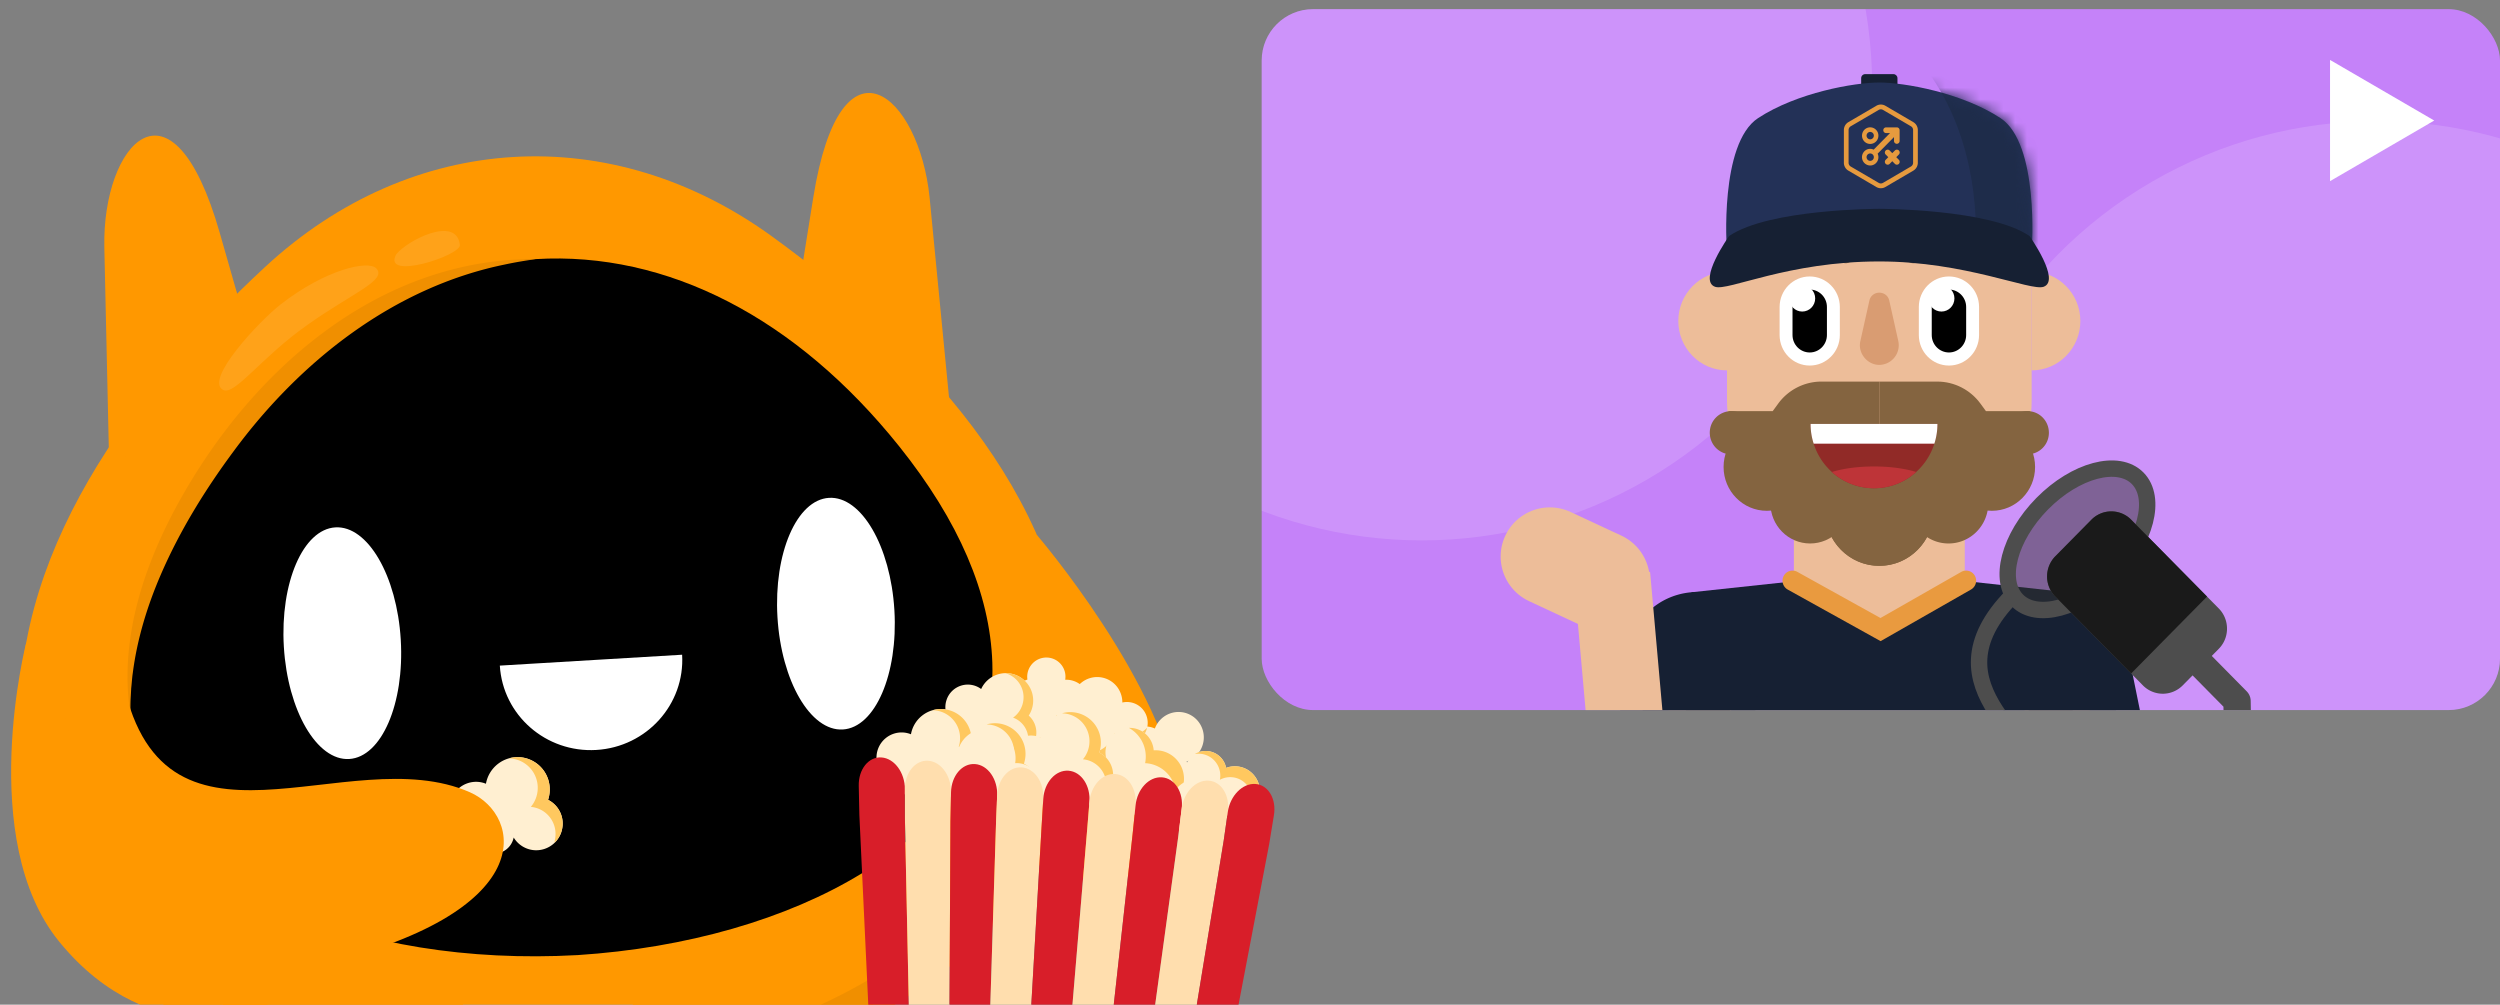
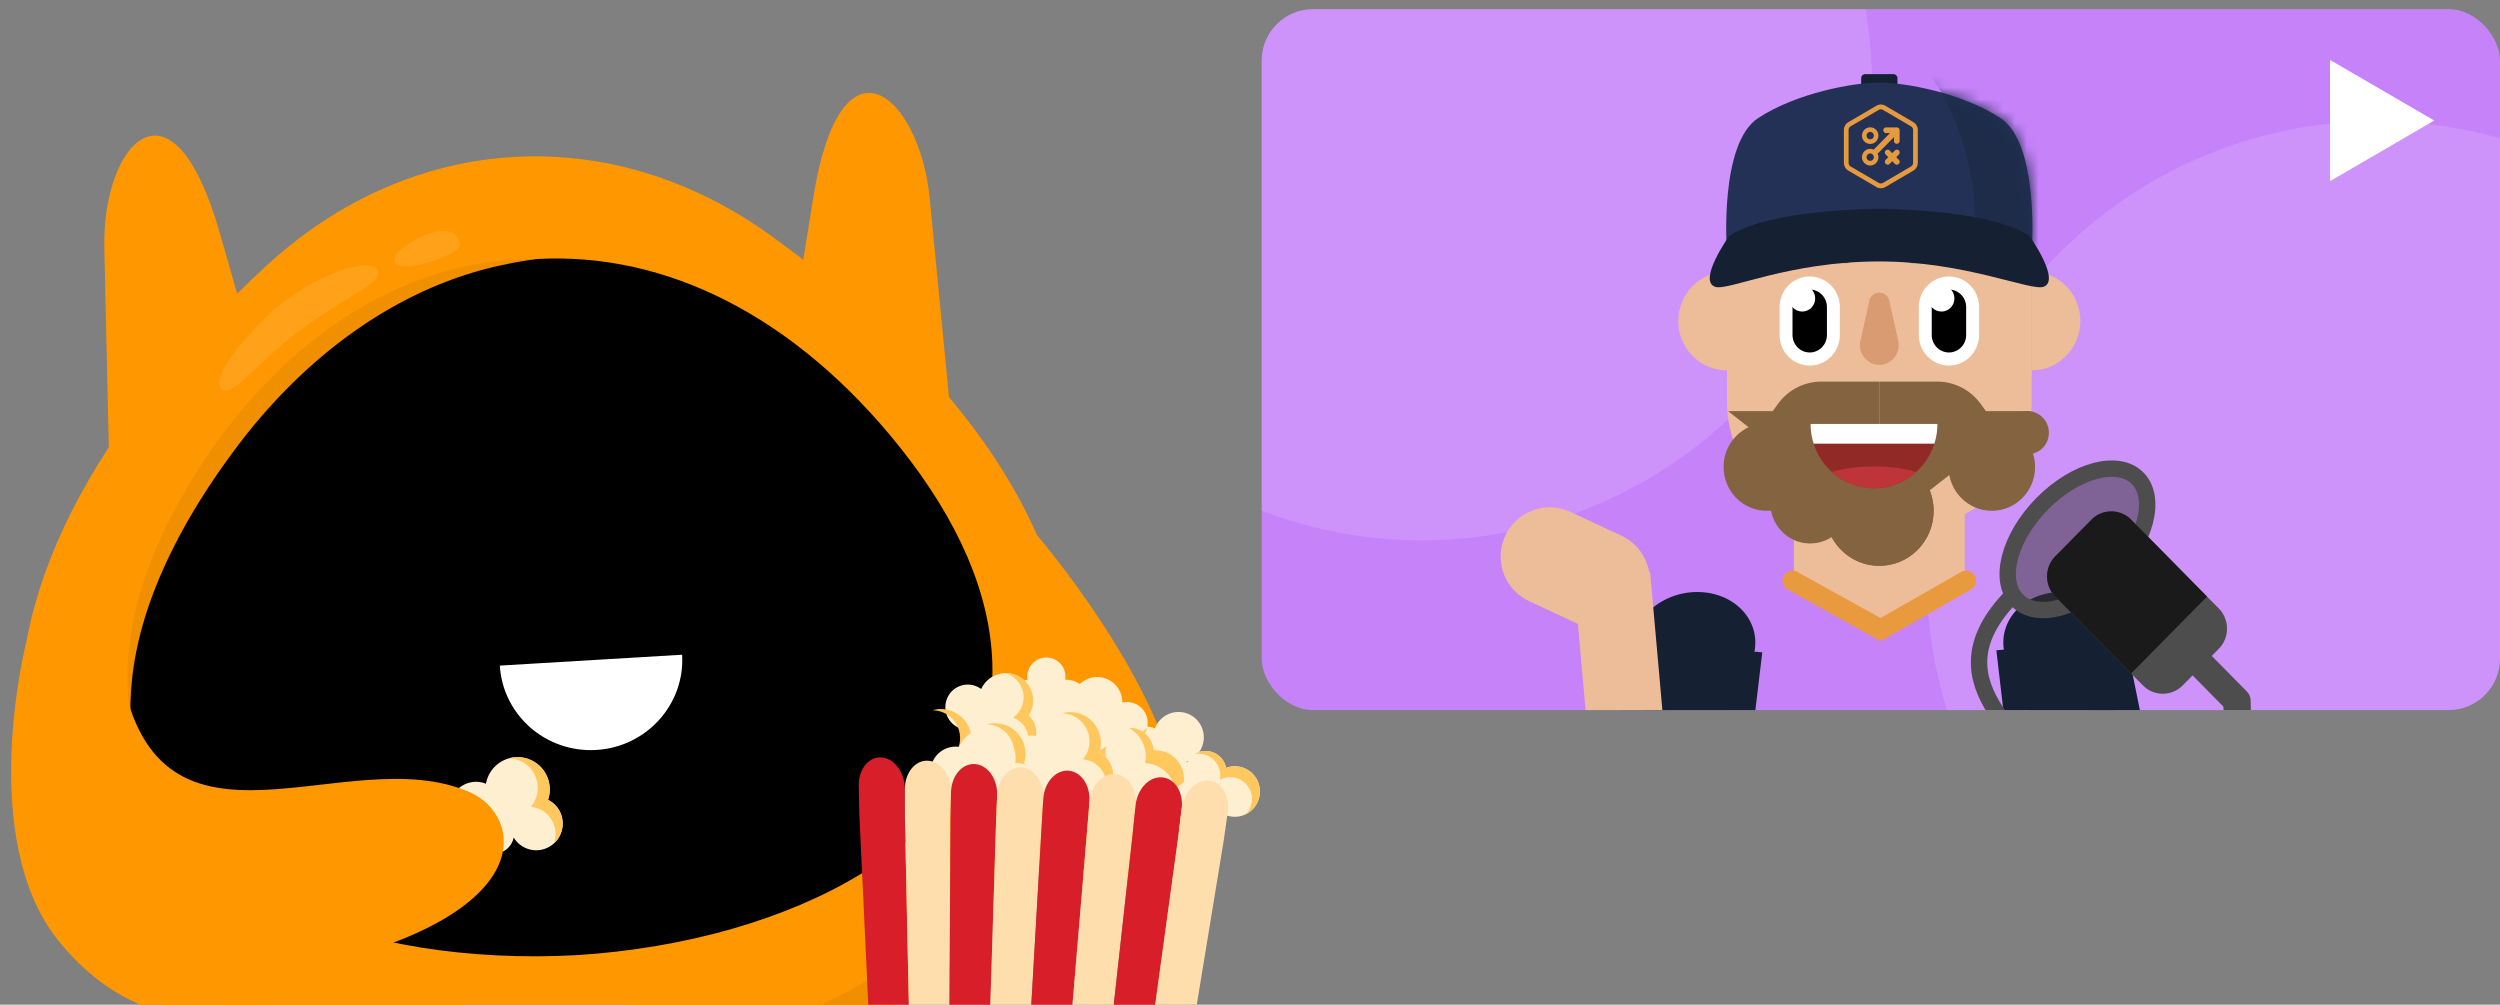
<svg xmlns="http://www.w3.org/2000/svg" width="214" height="86" fill="none">
  <rect width="100%" height="100%" fill="#808080" stroke="none" />
  <path fill="#FF9800" d="M74.675 79.9s.331 4.392-.201 10.373a67.368 67.368 0 0 1-1.139 7.79c-.16.76-.666 2.043-1.299 2.043H56.283c-.739 0-1.294-1.391-1.353-2.306l-.33-5.106-.9-13.872L74.675 79.9zm-55.543 0s-.331 4.391.201 10.372a67.628 67.628 0 0 0 1.139 7.791c.165.749.671 2.037 1.304 2.037h15.746c.74 0 1.294-1.392 1.354-2.306l.331-5.107.9-13.872L19.132 79.9z" />
  <path fill="#FF9800" d="M66.112 20.257c-6.91-5.017-14.632-7.27-22.194-6.818-7.562.453-14.962 3.608-21.226 9.412C11.572 33.154.428 47.681 1.805 63.745c2.767 32.284 40.762 30.08 46.88 29.513 6.141-.166 44.123-2.498 43.033-34.89-.542-16.113-13.34-29.21-25.606-38.11z" />
  <path fill="#000" d="M88.645 47.098a33.93 33.93 0 0 1 1.265 8.073c1.138 33.803-38.5 36.237-44.907 36.409-3.148.29-14.387.998-25.316-2.403 11.75 5.25 25.517 4.4 28.993 4.078 6.142-.166 44.124-2.499 43.034-34.89-.127-3.956-1.006-7.731-2.428-11.307l-.641.04z" opacity=".06" />
  <path fill="#FF9800" d="M88.763 45.8s10.975 12.772 12.2 22.78c1.05 8.56-13.466 11.131-24.144-5.966L88.763 45.8z" />
  <path fill="#000" d="M76.982 38.22c-8.817-11.017-19.87-16.713-31.126-16.041-11.256.671-21.55 7.648-28.995 19.634-4.295 6.919-6.217 13.42-5.702 19.325.618 7.144 5.196 12.873 13.24 16.572 6.803 3.124 15.685 4.562 25.004 4.048h.021c9.316-.6 17.963-3.084 24.346-6.997 7.546-4.625 11.41-10.857 11.174-18.023-.195-5.93-2.874-12.157-7.962-18.518z" />
-   <path fill="#fff" d="M29.893 64.97c2.764-.165 4.74-4.737 4.412-10.212-.327-5.476-2.833-9.78-5.597-9.615-2.763.165-4.738 4.738-4.411 10.213.327 5.475 2.833 9.78 5.596 9.614zm42.255-2.527c2.764-.165 4.739-4.737 4.412-10.212-.327-5.476-2.833-9.78-5.597-9.615-2.764.165-4.739 4.737-4.412 10.213.328 5.475 2.833 9.78 5.597 9.614z" />
  <path fill="#FF9800" d="m8.929 21.115.422 18.876 12.7-8.728-3.24-11.33C14.716 5.6 8.765 12.318 8.93 21.116zm70.644-4.219 1.826 18.794-13.648-7.154L69.618 16.9c2.362-14.718 9.07-8.758 9.955-.003z" />
  <path fill="#F08F00" d="M11.159 61.139c-1.065-6.916 1.518-13.828 5.028-19.69 5.671-9.488 14.79-17.661 26.1-19.064a26.08 26.08 0 0 1 3.569-.203c-.88.127-1.756.269-2.625.457-9.531 1.94-17.572 8.298-23.25 16.012-2.429 3.278-4.597 6.793-6.217 10.541-1.157 2.676-2.024 5.512-2.396 8.41-.064.421-.09.898-.137 1.318l-.023.443-.025.442c-.024.438-.013.895-.024 1.334z" />
  <path fill="#fff" d="M26.307 27.817c-3.887 2.72-6.209 6.053-7.192 5.566-1.701-.834 3.163-5.974 4.907-7.326 3.891-3.023 7.486-3.783 8.175-3.094 1.008 1.012-2.073 2.129-5.89 4.854zm7.605-6.042c-1.243 2.31 5.658.07 5.45-.832-.31-2.53-4.53-.346-5.45.832z" opacity=".1" />
  <path fill="#fff" d="M58.39 56.044c.252 4.244-3.036 7.895-7.344 8.152-4.307.257-8.007-2.975-8.261-7.22l15.605-.932z" />
  <path fill="#FF9800" d="m7.854 65.773-5.6-10.814s-4.33 16.885 2.812 25.646c8.026 9.846 18.258 5.92 18.258 5.92L7.854 65.772z" />
  <g clip-path="url(#a)">
    <path fill="#FFEFD1" d="M98.284 66.385c.049.337.19.665.433.938.655.74 1.782.804 2.517.144a1.806 1.806 0 0 0 .334-2.28c.27-.09.528-.238.753-.44a2.19 2.19 0 0 0 .178-3.075 2.155 2.155 0 0 0-3.053-.176 2.17 2.17 0 0 0-.589.865 2.086 2.086 0 0 0-2.244.353 2.119 2.119 0 0 0-.173 2.978c.48.542 1.175.775 1.84.687l.004.006z" />
    <path fill="#FFC85F" d="M96.443 65.698c.48.542 1.176.776 1.841.687a1.786 1.786 0 0 0 1.933 1.53 2.406 2.406 0 0 1-.775-.582 2.431 2.431 0 0 1-.587-1.938 2.4 2.4 0 0 1-1.845-.809 2.421 2.421 0 0 1-.608-1.648 2.12 2.12 0 0 0 .04 2.76h.001z" />
    <path fill="#FFEFD1" d="M91.063 62.172a2.002 2.002 0 0 0 2.171-2.295 1.99 1.99 0 0 0-2.053-1.69 1.634 1.634 0 0 0-1.863-1.883c-.89.14-1.503.974-1.37 1.866a1.248 1.248 0 0 0-.867 1.382 1.24 1.24 0 0 0 1.254 1.054 1.65 1.65 0 0 0-.477 1.426 1.634 1.634 0 0 0 3.207.139l-.002.002zm-1.789-2.017-.01.001c.004-.003.007-.01.011-.013v.012z" />
    <path fill="#FFC85F" d="M89.721 63.405a1.646 1.646 0 0 0 1.342-1.233 2.002 2.002 0 0 0 1.947-2.957l.023.113a1.823 1.823 0 0 1-1.52 2.077 1.801 1.801 0 0 1-1.104-.18 1.685 1.685 0 0 1-1.714 1.911 1.907 1.907 0 0 1-.099.031c.323.208.719.3 1.127.238h-.002z" />
    <path fill="#FFEFD1" d="M88.058 61.253a2.35 2.35 0 0 0-1.207-3.51 2.332 2.332 0 0 0-2.864 1.237 1.916 1.916 0 0 0-2.962.934 1.932 1.932 0 0 0 1.194 2.443 1.454 1.454 0 0 0 2.737.911c.174.575.61 1.061 1.22 1.269a1.916 1.916 0 0 0 2.431-1.213 1.941 1.941 0 0 0-.553-2.071h.004zm-3.061.783-.005.012-.009-.02c.004.001.008.005.012.008h.002z" />
    <path fill="#FFC85F" d="M88.611 63.325a1.942 1.942 0 0 0-.553-2.072 2.35 2.35 0 0 0-1.207-3.51 2.3 2.3 0 0 0-.81-.123 2.141 2.141 0 0 1 1.462 2.751 2.13 2.13 0 0 1-.784 1.06 1.978 1.978 0 0 1 1.054 2.826l-.02.12c.39-.227.7-.59.856-1.053h.002z" />
    <path fill="#FFEFD1" d="M96.137 63.64c.331.062.685.03 1.02-.112a1.796 1.796 0 0 0 .946-2.346 1.775 1.775 0 0 0-2.03-1.047 2.177 2.177 0 0 0-.17-.856 2.148 2.148 0 0 0-2.824-1.152 2.176 2.176 0 0 0-.524 3.68 2.113 2.113 0 0 0-.39 2.245 2.082 2.082 0 0 0 2.735 1.115 2.102 2.102 0 0 0 1.237-1.53v.002z" />
    <path fill="#FFC85F" d="M94.9 65.17a2.102 2.102 0 0 0 1.237-1.53c.331.062.685.03 1.019-.112.541-.231.91-.7 1.037-1.236-.22.229-.486.419-.795.55a2.37 2.37 0 0 1-2.004-.063 2.404 2.404 0 0 1-1.353 1.493 2.368 2.368 0 0 1-1.74.051 2.078 2.078 0 0 0 2.597.844l.002.002z" />
    <path fill="#FFEFD1" d="M98.76 64.228a2.082 2.082 0 0 0-.43-1.119 2.057 2.057 0 0 0-2.902-.362 2.092 2.092 0 0 0-.561 2.612 2.536 2.536 0 0 0-1.347 3.995 2.495 2.495 0 0 0 3.52.44 2.51 2.51 0 0 0 .747-.956 2.418 2.418 0 0 0 2.624-.235 2.458 2.458 0 0 0 .427-3.433 2.42 2.42 0 0 0-2.08-.937l.001-.005z" />
    <path fill="#FFC85F" d="M100.836 65.165a2.419 2.419 0 0 0-2.079-.937 2.08 2.08 0 0 0-.43-1.12 2.058 2.058 0 0 0-1.69-.801 2.815 2.815 0 0 1 1.384 3.021 2.776 2.776 0 0 1 2.073 1.08c.448.578.634 1.278.58 1.954a2.46 2.46 0 0 0 .164-3.197h-.002z" />
-     <path fill="#FFEFD1" d="M83.023 64.157a2.64 2.64 0 0 0 .128-.651 2.62 2.62 0 0 0-2.418-2.807 2.617 2.617 0 0 0-2.755 2.155 2.111 2.111 0 0 0-.653-.152 2.153 2.153 0 0 0-2.293 2.003 2.152 2.152 0 0 0 1.978 2.307c.055.801.69 1.457 1.509 1.516a1.638 1.638 0 0 0 1.71-1.308c.35.573.961.977 1.68 1.028a2.153 2.153 0 0 0 2.293-2.004 2.158 2.158 0 0 0-1.18-2.083v-.004zm-3.096 1.717v.014l-.016-.019c.007 0 .01.001.016.003v.002z" />
    <path fill="#FFC85F" d="M84.202 66.242a2.159 2.159 0 0 0-1.18-2.083c.07-.206.113-.425.13-.651a2.62 2.62 0 0 0-2.42-2.807 2.565 2.565 0 0 0-.91.097 2.387 2.387 0 0 1 2.354 2.562 2.39 2.39 0 0 1-.553 1.372 2.204 2.204 0 0 1 1.931 2.758c.005.045.008.092.01.136.358-.355.595-.838.634-1.384h.004z" />
    <path fill="#FFEFD1" d="M94.099 64.422c.069-.206.112-.425.128-.65a2.62 2.62 0 0 0-2.419-2.808 2.617 2.617 0 0 0-2.754 2.155 2.114 2.114 0 0 0-.653-.151 2.153 2.153 0 0 0-2.293 2.003 2.152 2.152 0 0 0 1.977 2.306 1.633 1.633 0 0 0 1.51 1.516 1.638 1.638 0 0 0 1.71-1.308c.35.573.961.977 1.68 1.028a2.153 2.153 0 0 0 2.293-2.003 2.159 2.159 0 0 0-1.18-2.084v-.004zm-3.096 1.718v.014l-.016-.02c.006.001.01.001.016.004v.002z" />
    <path fill="#FFEFD1" d="M87.648 65.372a2.64 2.64 0 0 0 .129-.651 2.62 2.62 0 0 0-2.419-2.807 2.617 2.617 0 0 0-2.755 2.154 2.114 2.114 0 0 0-.652-.151 2.153 2.153 0 0 0-2.294 2.003 2.152 2.152 0 0 0 1.978 2.306c.056.802.69 1.458 1.509 1.516a1.639 1.639 0 0 0 1.711-1.307c.35.573.96.977 1.679 1.028a2.153 2.153 0 0 0 2.293-2.004 2.159 2.159 0 0 0-1.18-2.083l.001-.004zm-3.095 1.717-.001.014-.015-.019c.006 0 .01 0 .016.003v.002z" />
    <path fill="#FFC85F" d="M95.278 66.506a2.159 2.159 0 0 0-1.18-2.084 2.64 2.64 0 0 0 .13-.65 2.62 2.62 0 0 0-2.42-2.808 2.562 2.562 0 0 0-.91.098 2.387 2.387 0 0 1 2.354 2.562 2.39 2.39 0 0 1-.553 1.371 2.204 2.204 0 0 1 1.931 2.758c.005.045.008.092.011.137.357-.356.594-.839.633-1.385h.004zm-6.451.949a2.159 2.159 0 0 0-1.179-2.084 2.63 2.63 0 0 0 .129-.65 2.62 2.62 0 0 0-2.419-2.807 2.56 2.56 0 0 0-.91.097 2.387 2.387 0 0 1 2.354 2.562 2.39 2.39 0 0 1-.554 1.371 2.204 2.204 0 0 1 1.932 2.759c.005.044.007.091.01.136.357-.355.595-.838.633-1.384h.004z" />
    <path fill="#FFEFD1" d="M104.954 65.728a1.78 1.78 0 0 0-3.234-.642 1.8 1.8 0 0 0-.125 1.769c-.43.186-.814.497-1.093.918a2.535 2.535 0 0 0 .695 3.5 2.5 2.5 0 0 0 3.478-.702c.16-.242.273-.5.342-.767a2.141 2.141 0 0 0 2.471-.851 2.169 2.169 0 0 0-.594-2.996 2.126 2.126 0 0 0-1.936-.226l-.004-.002z" />
    <path fill="#FFC85F" d="M104.954 65.729a1.784 1.784 0 0 0-.759-1.143 1.773 1.773 0 0 0-1.914-.04c.452-.08.935.009 1.347.285a1.88 1.88 0 0 1 .795 1.917 1.856 1.856 0 0 1 1.916.089 1.882 1.882 0 0 1 .313 2.852 2.169 2.169 0 0 0 .238-3.734 2.126 2.126 0 0 0-1.936-.226z" />
    <path fill="#FFEFD1" d="M86.315 69.362c.368.135.78.165 1.19.066a2.086 2.086 0 0 0 1.525-2.515 2.067 2.067 0 0 0-2.133-1.587 2.543 2.543 0 0 0-.035-1.016 2.505 2.505 0 0 0-3.027-1.859 2.528 2.528 0 0 0-1.29 4.127 2.46 2.46 0 0 0-.869 2.505 2.427 2.427 0 0 0 2.933 1.802 2.439 2.439 0 0 0 1.706-1.523z" />
    <path fill="#FFC85F" d="M84.609 70.885a2.44 2.44 0 0 0 1.706-1.523c.368.135.78.165 1.19.066a2.074 2.074 0 0 0 1.421-1.223 2.775 2.775 0 0 1-3.305.029 2.796 2.796 0 0 1-1.833 1.459 2.761 2.761 0 0 1-2.007-.272 2.425 2.425 0 0 0 2.825 1.463h.003z" />
    <path fill="#D81E29" d="M75.455 64.837c-1.105-.079-1.977 1.02-1.946 2.43l.053 2.506 1.357 28.89.034 1.594 3.113.221-.002-1.591-.604-28.838-.002-2.502c0-1.41-.897-2.632-2.003-2.71z" />
    <path fill="#FFDEAE" d="M79.456 65.12c-1.104-.078-2 1.016-1.998 2.427l.002 2.502.604 28.838.002 1.591 3.113.221.03-1.589.15-28.784.048-2.498c.028-1.41-.845-2.63-1.951-2.708z" />
    <path fill="#D81E29" d="M83.457 65.404c-1.104-.078-2.022 1.014-2.05 2.423l-.048 2.499-.15 28.784-.03 1.589 3.113.221.064-1.587.902-28.73.1-2.495c.056-1.407-.793-2.625-1.897-2.704h-.004z" />
    <path fill="#FFDEAE" d="M87.458 65.688c-1.104-.078-2.046 1.013-2.104 2.42l-.1 2.494-.902 28.731-.064 1.586 3.113.221.096-1.584 1.656-28.677.15-2.491c.086-1.405-.74-2.622-1.845-2.7z" />
    <path fill="#D81E29" d="M91.46 65.972c-1.105-.078-2.07 1.01-2.156 2.416l-.151 2.491-1.656 28.677-.096 1.584 3.113.221.128-1.582 2.408-28.624.203-2.487c.113-1.403-.69-2.618-1.794-2.696z" />
    <path fill="#FFDEAE" d="M95.46 66.256c-1.104-.079-2.094 1.009-2.207 2.412l-.203 2.487-2.408 28.624-.128 1.582 3.113.221.16-1.58 3.162-28.57.253-2.484c.144-1.4-.635-2.614-1.741-2.692z" />
    <path fill="#D81E29" d="M99.462 66.54c-1.105-.079-2.118 1.007-2.26 2.408l-.253 2.484-3.162 28.57-.16 1.58 3.113.221.194-1.578 3.914-28.517.305-2.48c.172-1.399-.583-2.61-1.687-2.688h-.004z" />
    <path fill="#FFDEAE" d="M103.463 66.823c-1.104-.078-2.142 1.006-2.314 2.405l-.305 2.48-3.914 28.517-.195 1.577 3.113.221.227-1.575 4.669-28.463.354-2.477c.2-1.397-.531-2.607-1.635-2.685z" />
-     <path fill="#D81E29" d="M107.464 67.107c-1.104-.079-2.164 1.004-2.366 2.4l-.354 2.478-4.669 28.463-.227 1.575 3.113.221.259-1.573 5.421-28.41.406-2.473c.23-1.395-.479-2.603-1.583-2.681z" />
  </g>
  <path fill="#FFEFD1" d="M46.917 68.463c.072-.217.118-.448.135-.686a2.763 2.763 0 0 0-2.55-2.96 2.76 2.76 0 0 0-2.905 2.272 2.227 2.227 0 0 0-.688-.16 2.27 2.27 0 0 0-2.418 2.113 2.27 2.27 0 0 0 2.085 2.431 1.72 1.72 0 0 0 1.591 1.599 1.728 1.728 0 0 0 1.805-1.38 2.26 2.26 0 0 0 1.77 1.085 2.27 2.27 0 0 0 2.418-2.112 2.276 2.276 0 0 0-1.244-2.198v-.004zm-3.264 1.811-.002.015-.015-.02c.006 0 .01 0 .017.003v.002z" />
  <path fill="#FFC85F" d="M48.16 70.66a2.276 2.276 0 0 0-1.244-2.196 2.79 2.79 0 0 0 .136-.686 2.763 2.763 0 0 0-2.55-2.96 2.7 2.7 0 0 0-.96.102 2.517 2.517 0 0 1 2.482 2.701 2.52 2.52 0 0 1-.584 1.447 2.324 2.324 0 0 1 2.037 2.908c.005.047.008.097.011.144.376-.375.627-.884.668-1.46h.004z" />
  <path fill="#FF9800" d="M10.411 57.726c3.2 17.535 19.325 5.47 29.82 10.094 4.428 1.95 6.253 10.373-13.387 14.889 0 0-16.532 2.088-21.174-10.413-3.037-8.182 4.13-17.915 4.741-14.57z" />
  <g clip-path="url(#b)">
    <rect width="106" height="60" x="108" y=".782" fill="#C582F9" rx="4.4" />
    <ellipse cx="203.46" cy="49.207" fill="#fff" opacity=".14" rx="38.551" ry="38.842" />
    <ellipse cx="121.706" cy="7.416" fill="#fff" opacity=".14" rx="38.551" ry="38.842" />
    <path fill="#EDBD99" d="M162.147 11.18h-2.553c-6.495 0-11.762 5.337-11.762 11.92v11.194c0 6.105 4.884 11.054 10.908 11.054h4.261c6.024 0 10.908-4.95 10.908-11.054V23.1c0-6.583-5.267-11.92-11.762-11.92z" />
-     <path fill="#162033" d="M177.615 64.669h-33.489l.67-13.972 16.269-1.745 15.89 1.745.66 13.972z" />
    <path fill="#EDBD99" d="M168.185 40.593h-14.629v9.74l7.435 3.56 7.194-3.64v-9.66z" />
    <path fill="#E99A3F" d="m160.98 54.882-7.952-4.415a.872.872 0 0 1-.339-1.174.848.848 0 0 1 1.159-.344l7.12 3.952 6.916-3.947a.849.849 0 0 1 1.163.33.872.872 0 0 1-.325 1.178l-7.742 4.42z" />
    <path fill="#846440" d="M160.871 32.663h-4.955a4.595 4.595 0 0 0-3.707 1.893l-.465.637h-3.818l12.945 10.175V32.663z" />
    <path fill="#846440" d="M160.87 48.434c2.567 0 4.648-2.108 4.648-4.71 0-2.6-2.081-4.709-4.648-4.709-2.566 0-4.647 2.109-4.647 4.71 0 2.6 2.081 4.71 4.647 4.71zm-9.628-4.709c2.046 0 3.704-1.68 3.704-3.754 0-2.073-1.658-3.753-3.704-3.753-2.046 0-3.704 1.68-3.704 3.753 0 2.073 1.658 3.754 3.704 3.754z" />
    <path fill="#846440" d="M154.946 46.522c1.878 0 3.4-1.543 3.4-3.446 0-1.903-1.522-3.446-3.4-3.446s-3.4 1.543-3.4 3.446c0 1.903 1.522 3.446 3.4 3.446zm5.924-13.859h4.955c1.461 0 2.837.702 3.707 1.893l.465.637h3.818L160.87 45.368V32.663z" />
    <path fill="#846440" d="M173.56 38.89a1.836 1.836 0 0 0 1.824-1.849c0-1.02-.817-1.848-1.824-1.848-1.007 0-1.823.828-1.823 1.848s.816 1.848 1.823 1.848zm-12.69 9.544c2.567 0 4.648-2.108 4.648-4.71 0-2.6-2.081-4.709-4.648-4.709-2.566 0-4.647 2.109-4.647 4.71 0 2.6 2.081 4.71 4.647 4.71z" />
    <path fill="#846440" d="M170.499 43.725c2.046 0 3.704-1.68 3.704-3.754 0-2.073-1.658-3.753-3.704-3.753-2.046 0-3.704 1.68-3.704 3.753 0 2.073 1.658 3.754 3.704 3.754z" />
-     <path fill="#846440" d="M166.795 46.522c1.878 0 3.4-1.543 3.4-3.446 0-1.903-1.522-3.446-3.4-3.446s-3.4 1.543-3.4 3.446c0 1.903 1.522 3.446 3.4 3.446zm-18.614-7.632c1.007 0 1.823-.828 1.823-1.849 0-1.02-.816-1.848-1.823-1.848a1.836 1.836 0 0 0-1.824 1.848c0 1.02.817 1.848 1.824 1.848z" />
    <path fill="#EDB17F" d="m148.181 60.693-.039 4.56h-4.931a2.59 2.59 0 0 1-.909-.16l.525-4.4h5.354z" />
    <path fill="#162033" d="m150.85 55.84-.972 8.151-11.605-.864 1.428-8.176 11.149.889z" />
    <path fill="#162033" d="M144.255 62.124a6.02 6.02 0 0 1-.496-.02c-2.972-.243-4.947-2.6-4.426-5.208l.422-2.113c.498-2.5 3.18-4.311 6.007-4.088 2.831.221 4.828 2.401 4.446 4.92l-.322 2.129c-.375 2.479-2.846 4.38-5.631 4.38z" />
    <path fill="#EDB17F" d="M179.391 64.956c-.407.19-.843.297-1.3.297h-4.755l-.04-4.56h5.563l.532 4.263z" />
    <path fill="#162033" d="m183.687 63.315-11.807.865-.991-8.51 11.005-1.193 1.793 8.838z" />
    <path fill="#162033" d="M177.486 62.124c-2.784 0-5.255-1.9-5.631-4.38l-.322-2.129c-.383-2.52 1.614-4.7 4.445-4.92 2.821-.222 5.509 1.587 6.007 4.087l.422 2.113c.521 2.607-1.453 4.965-4.425 5.21a6.09 6.09 0 0 1-.497.02h.001z" />
    <path fill="#fff" d="M166.83 31.291c-1.423 0-2.578-1.169-2.578-2.612v-2.4c0-1.443 1.154-2.613 2.578-2.613 1.425 0 2.578 1.169 2.578 2.612v2.4c0 1.443-1.153 2.613-2.578 2.613z" />
    <path fill="#000" d="M166.83 30.172c-.812 0-1.473-.67-1.473-1.493v-2.4c0-.824.661-1.494 1.473-1.494.813 0 1.473.67 1.473 1.493v2.4c0 .824-.66 1.494-1.473 1.494z" />
    <path fill="#fff" d="M166.189 26.669c.613 0 1.11-.504 1.11-1.125 0-.622-.497-1.125-1.11-1.125-.614 0-1.111.503-1.111 1.125 0 .621.497 1.125 1.111 1.125zm-11.277 4.622c-1.424 0-2.578-1.169-2.578-2.612v-2.4c0-1.443 1.153-2.613 2.578-2.613 1.424 0 2.578 1.169 2.578 2.612v2.4c0 1.443-1.154 2.613-2.578 2.613z" />
    <path fill="#000" d="M154.912 30.172c-.813 0-1.473-.67-1.473-1.493v-2.4c0-.824.66-1.494 1.473-1.494.813 0 1.473.67 1.473 1.493v2.4c0 .824-.66 1.494-1.473 1.494z" />
    <path fill="#fff" d="M154.27 26.669c.613 0 1.11-.504 1.11-1.125 0-.622-.497-1.125-1.11-1.125-.613 0-1.11.503-1.11 1.125 0 .621.497 1.125 1.11 1.125z" />
    <path fill="#D99C72" d="m161.723 25.736.767 3.44a1.683 1.683 0 0 1-1.254 2.013c-1.167.289-2.268-.837-1.985-2.012l.767-3.44c.208-.918 1.502-.906 1.705 0z" />
    <path fill="#EDBD99" d="M173.909 23.254v8.451c2.302 0 4.169-1.892 4.169-4.225 0-2.333-1.867-4.225-4.169-4.225v-.001zm-26.077 0v8.451c-2.302 0-4.169-1.892-4.169-4.225 0-2.333 1.867-4.225 4.169-4.225v-.001z" />
    <path fill="#846440" d="M157.992 22.533a.633.633 0 0 1-.423-.16c-2.468-2.193-4.925-.09-5.028 0a.636.636 0 0 1-.904-.064.656.656 0 0 1 .06-.915c1.162-1.031 4.062-2.36 6.719 0a.656.656 0 0 1 .059.917.636.636 0 0 1-.483.222zm5.769 0a.639.639 0 0 1-.5-.242.655.655 0 0 1 .097-.914c2.873-2.348 5.651-1.002 6.719.038.255.25.263.66.018.92a.635.635 0 0 1-.905.02c-.099-.095-2.331-2.168-5.027.035a.635.635 0 0 1-.402.144v-.001z" />
    <path fill="#162033" d="M159.658 6.346h2.422c.189 0 .343.155.343.348v1.088h-3.107V6.694c0-.192.153-.348.343-.348h-.001z" />
    <path fill="#233157" d="M171.244 10.11c-3.326-2.183-8.241-3.047-10.376-3.047-2.134 0-7.049.864-10.375 3.046-3.327 2.182-2.681 11.228-2.681 11.228l13.056-3.272 13.057 3.272s.646-9.046-2.681-11.228z" />
    <mask id="c" width="27" height="15" x="147" y="7" maskUnits="userSpaceOnUse" style="mask-type:luminance">
      <path fill="#fff" d="M171.244 10.11c-3.326-2.183-8.241-3.047-10.376-3.047-2.134 0-7.049.864-10.375 3.046-3.327 2.182-2.681 11.228-2.681 11.228l13.056-3.272 13.057 3.272s.646-9.046-2.681-11.228z" />
    </mask>
    <g mask="url(#c)">
      <path fill="#1E2C4A" d="M163.144 4.01s7.67 6.245 5.67 20.815c-1.999 14.57 15.436 3.628 15.436 3.628l-4.221-25.25L161.364 3l1.316.773.464.238z" />
    </g>
    <path fill="#162033" d="M173.725 20.203c-3.401-2.334-12.856-2.328-12.856-2.328s-9.455-.006-12.855 2.328c0 0-2.71 3.815-1.203 4.347 1.107.39 6.221-2.17 14.059-2.17 7.365 0 12.952 2.56 14.06 2.17 1.507-.532-1.203-4.347-1.203-4.347h-.002z" />
    <path fill="#E69A3E" d="m162.318 13.454.225.227a.248.248 0 0 1 0 .345.24.24 0 0 1-.17.071.235.235 0 0 1-.17-.071l-.225-.227-.224.227a.24.24 0 0 1-.17.071.245.245 0 0 1-.17-.416l.224-.227-.224-.228a.245.245 0 0 1 .17-.416c.064 0 .124.025.17.072l.224.228.225-.228a.234.234 0 0 1 .262-.053.243.243 0 0 1 .148.225.25.25 0 0 1-.07.172l-.225.228zM160.09 10.9a.697.697 0 0 0-.648.438.722.722 0 0 0 .151.775.698.698 0 0 0 1.08-.108.714.714 0 0 0-.088-.897.695.695 0 0 0-.495-.208zm0 1.026a.313.313 0 0 1-.288-.195.317.317 0 0 1 .227-.432.31.31 0 0 1 .32.134.324.324 0 0 1 .029.297.311.311 0 0 1-.288.196z" />
    <path fill="#E69A3E" d="M162.366 10.904h-.908a.24.24 0 0 0-.247.243c0 .033.006.065.018.095a.248.248 0 0 0 .135.132.24.24 0 0 0 .094.016h.329l-1.402 1.42a.692.692 0 0 0-.872.236.715.715 0 0 0 .515 1.118.696.696 0 0 0 .464-.126.713.713 0 0 0 .233-.884l1.402-1.42v.333a.243.243 0 0 0 .24.243.244.244 0 0 0 .241-.243v-.919a.236.236 0 0 0-.019-.093.23.23 0 0 0-.052-.08.23.23 0 0 0-.17-.071h-.001zm-2.276 2.865a.307.307 0 0 1-.173-.053.319.319 0 0 1-.048-.487.31.31 0 0 1 .48.049.322.322 0 0 1-.038.399.312.312 0 0 1-.221.092z" />
    <path fill="#E69A3E" d="m163.781 10.455-2.395-1.402a.764.764 0 0 0-.769 0l-2.396 1.402a.785.785 0 0 0-.385.675v2.802a.785.785 0 0 0 .385.675l2.396 1.402a.76.76 0 0 0 .769 0l2.395-1.402a.785.785 0 0 0 .385-.675V11.13a.785.785 0 0 0-.386-.675h.001zm-.02 3.477a.375.375 0 0 1-.183.32l-2.395 1.402a.36.36 0 0 1-.365 0l-2.396-1.4a.375.375 0 0 1-.183-.32V11.13a.375.375 0 0 1 .183-.32l2.396-1.402a.357.357 0 0 1 .365 0l2.395 1.402a.37.37 0 0 1 .183.32v2.802-.001z" />
    <path stroke="#4D4D4D" stroke-linecap="round" stroke-linejoin="round" stroke-width="2.339" d="m191.7 72.687-.21-12.683-7.628-7.73" />
    <path fill="#333" d="M180.842 49.218c2.847-2.885 3.806-6.59 2.143-8.276-1.664-1.686-5.32-.714-8.167 2.171-2.847 2.885-3.806 6.59-2.143 8.277 1.664 1.685 5.32.713 8.167-2.172z" opacity=".5" />
    <path stroke="#4D4D4D" stroke-miterlimit="10" stroke-width="1.403" d="M180.842 49.218c2.847-2.885 3.806-6.59 2.143-8.276-1.664-1.686-5.32-.714-8.167 2.171-2.847 2.885-3.806 6.59-2.143 8.277 1.664 1.685 5.32.713 8.167-2.172z" />
    <path fill="#4D4D4D" d="m182.432 44.49 7.494 7.594c.942.955.942 2.503.001 3.455l-3.087 3.13a2.39 2.39 0 0 1-3.41-.002l-7.494-7.595a2.466 2.466 0 0 1-.001-3.455l3.088-3.128a2.39 2.39 0 0 1 3.409 0z" />
    <path fill="#1A1A1A" d="m182.432 44.49 6.49 6.576-6.496 6.583-6.49-6.577a2.466 2.466 0 0 1-.001-3.455l3.088-3.128a2.39 2.39 0 0 1 3.409 0z" />
    <path stroke="#4D4D4D" stroke-miterlimit="10" stroke-width="1.403" d="M169.706 70.54s5.563.223 5.563-2.87c0-3.97-10.881-8.711-2.992-16.705" />
    <path stroke="#EDBD99" stroke-miterlimit="10" stroke-width="6.549" d="m139.228 63.198-1.242-13.956" />
    <path stroke="#EDBD99" stroke-linecap="round" stroke-miterlimit="10" stroke-width="8.42" d="m137.015 49.668-4.35-2.027" />
    <path fill="#912A27" d="M165.845 36.29a5.518 5.518 0 0 1-.263 1.688 5.491 5.491 0 0 1-1.557 2.423 5.363 5.363 0 0 1-4.133 1.367 5.377 5.377 0 0 1-3.085-1.366 5.485 5.485 0 0 1-1.557-2.424 5.445 5.445 0 0 1-.265-1.688h10.86z" />
    <path fill="#fff" d="M165.845 36.29c0 .31-.025.615-.076.913a5.386 5.386 0 0 1-.187.775H155.25a5.445 5.445 0 0 1-.264-1.688h10.86-.001z" />
    <path fill="#BE3438" d="M164.025 40.4a5.363 5.363 0 0 1-4.133 1.368 5.376 5.376 0 0 1-3.085-1.366c.959-.294 2.223-.473 3.609-.473 1.386 0 2.65.179 3.609.472z" />
    <path fill="#fff" d="m208.37 10.318-8.919 5.188V5.13l8.919 5.188z" />
  </g>
  <defs>
    <clipPath id="a">
      <path fill="#fff" d="m74.35 55.201 35.567 2.523-3.177 44.788-35.567-2.523z" />
    </clipPath>
    <clipPath id="b">
      <rect width="106" height="60" x="108" y=".782" fill="#fff" rx="4.4" />
    </clipPath>
  </defs>
</svg>